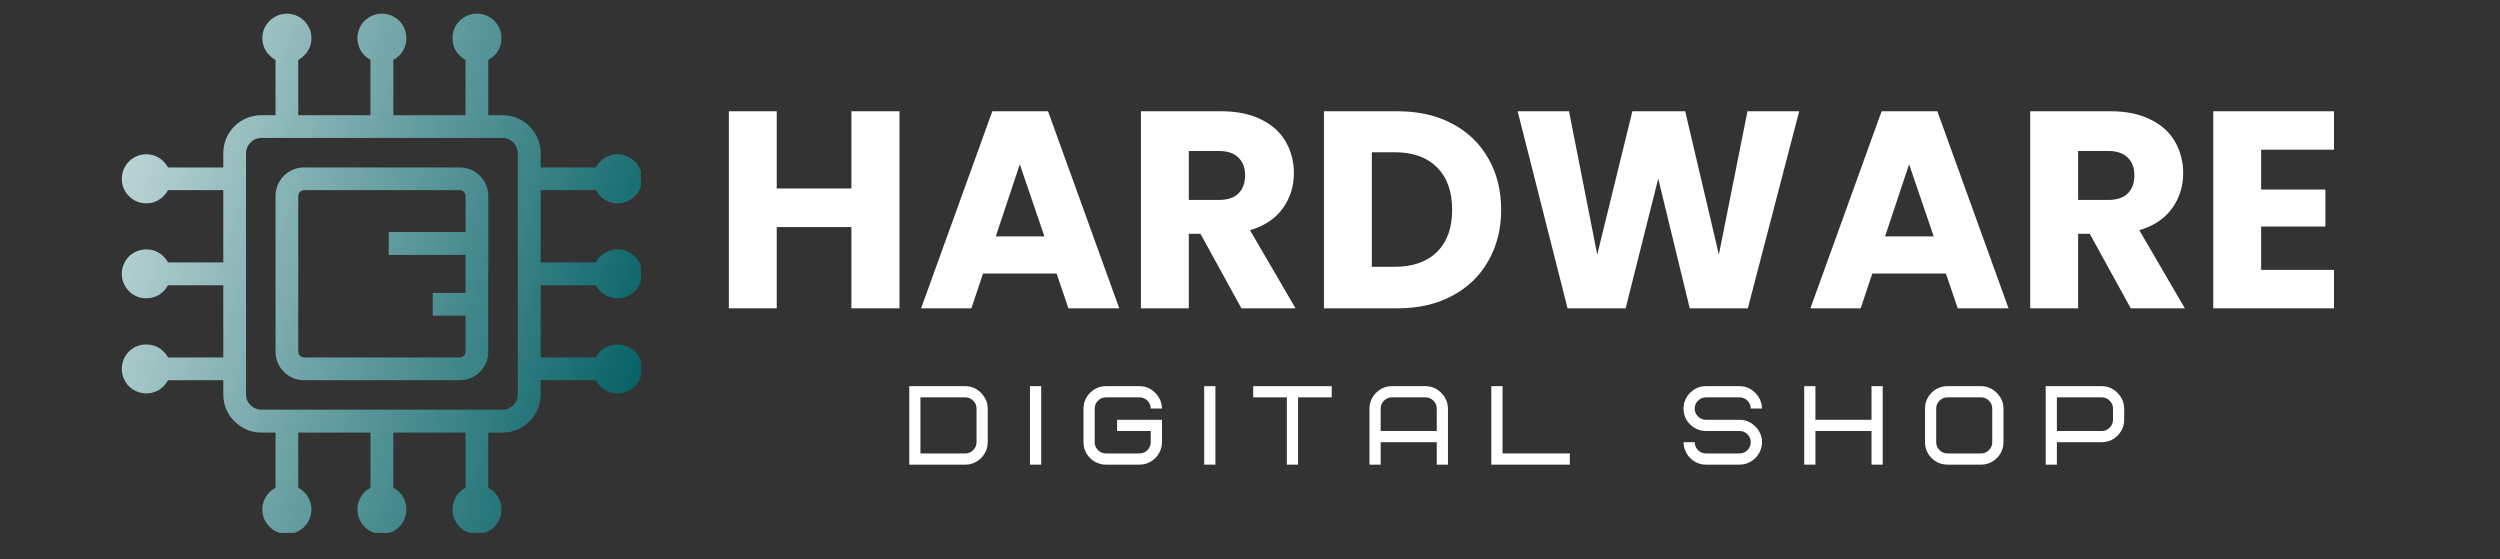
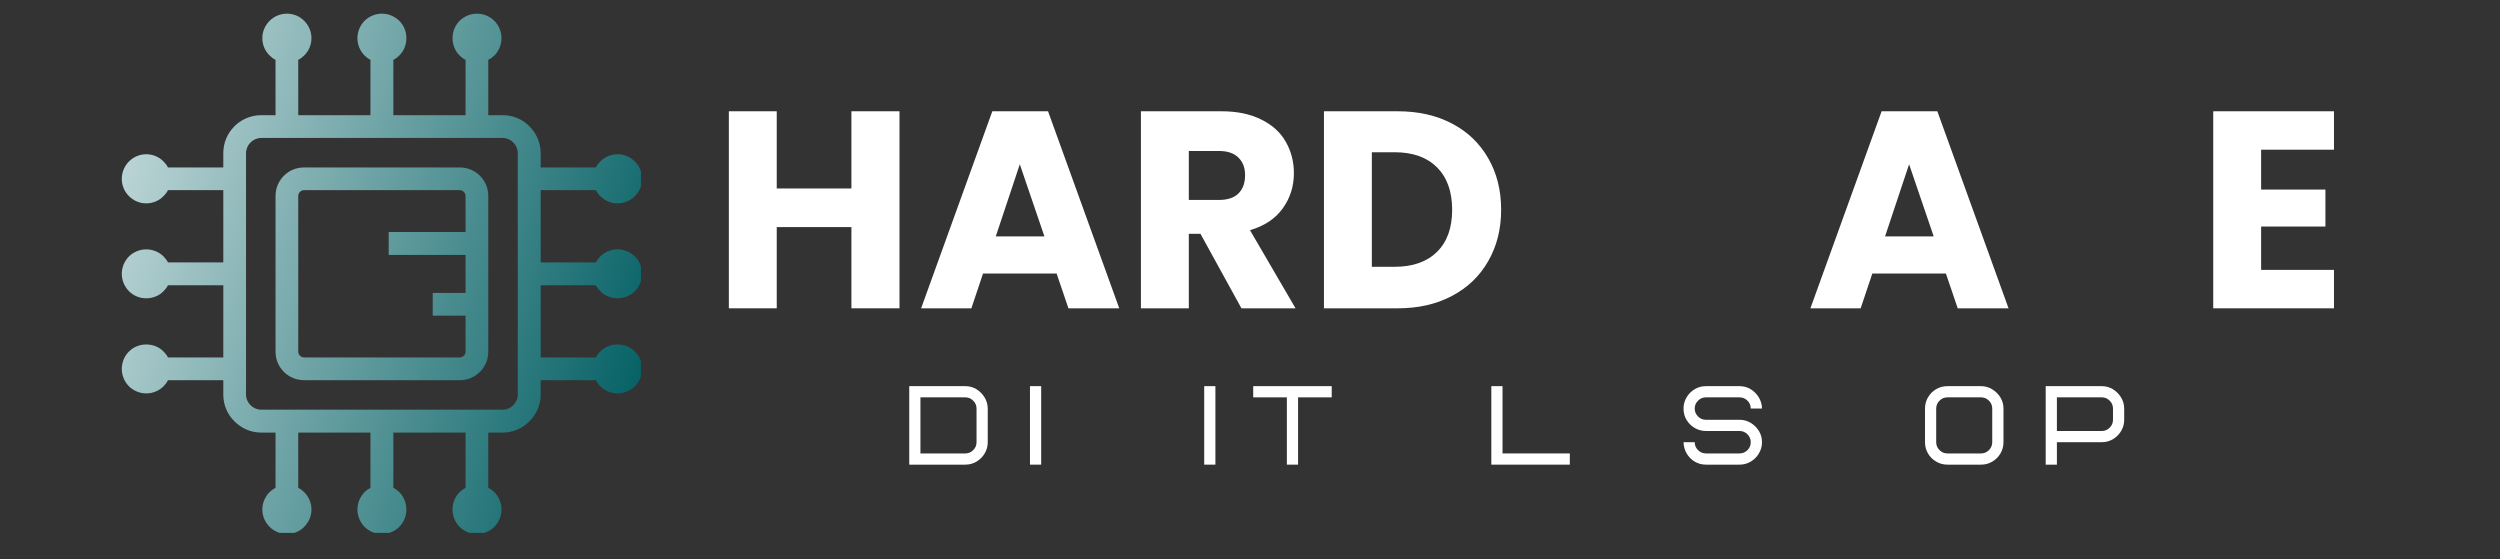
<svg xmlns="http://www.w3.org/2000/svg" width="286" zoomAndPan="magnify" viewBox="0 0 214.5 48" height="64" preserveAspectRatio="xMidYMid meet" version="1.0">
  <rect x="0" y="0" width="214.5" height="48" fill="#333333" stroke="none" />
  <defs>
    <g />
    <clipPath id="14d682a706">
      <path d="M 10.449 1.172 L 54.992 1.172 L 54.992 45.719 L 10.449 45.719 Z M 10.449 1.172 " clip-rule="nonzero" />
    </clipPath>
    <clipPath id="e12e82a6f0">
      <path d="M 10.449 15.348 C 10.449 14.77 10.688 14.23 11.059 13.859 C 11.445 13.473 11.969 13.234 12.547 13.234 C 13.129 13.234 13.664 13.473 14.035 13.859 C 14.184 14.008 14.32 14.172 14.41 14.367 L 19.16 14.367 L 19.16 13.145 C 19.16 12.238 19.516 11.434 20.113 10.836 C 20.707 10.242 21.512 9.883 22.418 9.883 L 23.641 9.883 L 23.641 5.133 C 23.445 5.043 23.281 4.91 23.133 4.762 C 22.746 4.391 22.508 3.855 22.508 3.273 C 22.508 2.691 22.746 2.172 23.133 1.785 C 23.508 1.41 24.043 1.172 24.625 1.172 C 25.203 1.172 25.727 1.41 26.098 1.785 C 26.484 2.172 26.723 2.691 26.723 3.273 C 26.723 3.855 26.484 4.391 26.098 4.762 C 25.949 4.91 25.785 5.043 25.59 5.133 L 25.59 9.883 L 31.785 9.883 L 31.785 5.133 C 31.605 5.043 31.426 4.91 31.277 4.762 C 30.906 4.391 30.668 3.855 30.668 3.273 C 30.668 2.691 30.906 2.172 31.277 1.785 C 31.664 1.41 32.188 1.172 32.77 1.172 C 33.348 1.172 33.871 1.41 34.258 1.785 C 34.645 2.172 34.867 2.691 34.867 3.273 C 34.867 3.855 34.645 4.391 34.258 4.762 C 34.109 4.91 33.945 5.043 33.75 5.133 L 33.75 9.883 L 39.945 9.883 L 39.945 5.133 C 39.75 5.043 39.586 4.91 39.438 4.762 C 39.051 4.391 38.828 3.855 38.828 3.273 C 38.828 2.691 39.051 2.172 39.438 1.785 C 39.812 1.41 40.348 1.172 40.926 1.172 C 41.508 1.172 42.027 1.41 42.418 1.785 C 42.789 2.172 43.027 2.691 43.027 3.273 C 43.027 3.855 42.789 4.391 42.418 4.762 C 42.266 4.91 42.09 5.043 41.895 5.133 L 41.895 9.883 L 43.133 9.883 C 44.023 9.883 44.844 10.242 45.426 10.836 C 46.02 11.434 46.391 12.238 46.391 13.145 L 46.391 14.367 L 51.125 14.367 C 51.23 14.172 51.352 14.008 51.5 13.859 C 51.887 13.473 52.406 13.234 52.988 13.234 C 53.57 13.234 54.09 13.473 54.477 13.859 C 54.863 14.23 55.086 14.77 55.086 15.348 C 55.086 15.93 54.863 16.449 54.477 16.824 C 54.09 17.211 53.57 17.449 52.988 17.449 C 52.406 17.449 51.887 17.211 51.5 16.824 C 51.352 16.672 51.23 16.512 51.125 16.316 L 46.391 16.316 L 46.391 22.512 L 51.125 22.512 C 51.23 22.332 51.352 22.152 51.5 22.004 C 51.887 21.633 52.406 21.395 52.988 21.395 C 53.57 21.395 54.09 21.633 54.477 22.004 C 54.863 22.391 55.086 22.914 55.086 23.492 C 55.086 24.074 54.863 24.594 54.477 24.98 C 54.09 25.371 53.57 25.594 52.988 25.594 C 52.406 25.594 51.887 25.371 51.5 24.98 C 51.352 24.832 51.23 24.668 51.125 24.477 L 46.391 24.477 L 46.391 30.668 L 51.125 30.668 C 51.23 30.477 51.352 30.312 51.5 30.164 C 51.887 29.777 52.406 29.555 52.988 29.555 C 53.57 29.555 54.09 29.777 54.477 30.164 C 54.863 30.535 55.086 31.07 55.086 31.652 C 55.086 32.234 54.863 32.754 54.477 33.141 C 54.09 33.516 53.57 33.754 52.988 33.754 C 52.406 33.754 51.887 33.516 51.5 33.141 C 51.352 32.992 51.23 32.812 51.125 32.621 L 46.391 32.621 L 46.391 33.855 C 46.391 34.75 46.02 35.57 45.426 36.148 C 44.844 36.746 44.023 37.117 43.133 37.117 L 41.895 37.117 L 41.895 41.852 C 42.09 41.957 42.266 42.074 42.418 42.223 C 42.789 42.613 43.027 43.133 43.027 43.715 C 43.027 44.293 42.789 44.816 42.418 45.203 C 42.027 45.59 41.508 45.812 40.926 45.812 C 40.348 45.812 39.812 45.59 39.438 45.203 C 39.051 44.816 38.828 44.293 38.828 43.715 C 38.828 43.133 39.051 42.613 39.438 42.223 C 39.586 42.074 39.75 41.957 39.945 41.852 L 39.945 37.117 L 33.75 37.117 L 33.75 41.852 C 33.945 41.957 34.109 42.074 34.258 42.223 C 34.645 42.613 34.867 43.133 34.867 43.715 C 34.867 44.293 34.645 44.816 34.258 45.203 C 33.871 45.59 33.348 45.812 32.77 45.812 C 32.188 45.812 31.664 45.59 31.277 45.203 C 30.906 44.816 30.668 44.293 30.668 43.715 C 30.668 43.133 30.906 42.613 31.277 42.223 C 31.426 42.074 31.605 41.957 31.785 41.852 L 31.785 37.117 L 25.59 37.117 L 25.59 41.852 C 25.785 41.957 25.949 42.074 26.098 42.223 C 26.484 42.613 26.723 43.133 26.723 43.715 C 26.723 44.293 26.484 44.816 26.098 45.203 C 25.727 45.59 25.203 45.812 24.625 45.812 C 24.043 45.812 23.508 45.59 23.133 45.203 C 22.746 44.816 22.508 44.293 22.508 43.715 C 22.508 43.133 22.746 42.613 23.133 42.223 C 23.281 42.074 23.445 41.957 23.641 41.852 L 23.641 37.117 L 22.418 37.117 C 21.512 37.117 20.707 36.746 20.113 36.148 C 19.516 35.57 19.16 34.75 19.16 33.855 L 19.16 32.621 L 14.41 32.621 C 14.32 32.812 14.184 32.992 14.035 33.141 C 13.664 33.516 13.129 33.754 12.547 33.754 C 11.969 33.754 11.445 33.516 11.059 33.141 C 10.688 32.754 10.449 32.234 10.449 31.652 C 10.449 31.07 10.688 30.535 11.059 30.164 C 11.445 29.777 11.969 29.555 12.547 29.555 C 13.129 29.555 13.664 29.777 14.035 30.164 C 14.184 30.312 14.32 30.477 14.41 30.668 L 19.16 30.668 L 19.16 24.477 L 14.41 24.477 C 14.32 24.668 14.184 24.832 14.035 24.98 C 13.664 25.371 13.129 25.594 12.547 25.594 C 11.969 25.594 11.445 25.371 11.059 24.98 C 10.688 24.594 10.449 24.074 10.449 23.492 C 10.449 22.914 10.688 22.391 11.059 22.004 C 11.445 21.633 11.969 21.395 12.547 21.395 C 13.129 21.395 13.664 21.633 14.035 22.004 C 14.184 22.152 14.32 22.332 14.41 22.512 L 19.16 22.512 L 19.16 16.316 L 14.41 16.316 C 14.32 16.512 14.184 16.672 14.035 16.824 C 13.664 17.211 13.129 17.449 12.547 17.449 C 11.969 17.449 11.445 17.211 11.059 16.824 C 10.688 16.449 10.449 15.93 10.449 15.348 Z M 26.098 14.367 L 39.453 14.367 C 40.125 14.367 40.734 14.633 41.18 15.082 C 41.629 15.527 41.895 16.137 41.895 16.824 L 41.895 30.18 C 41.895 30.848 41.629 31.461 41.18 31.906 C 40.734 32.352 40.125 32.621 39.453 32.621 L 26.098 32.621 C 25.414 32.621 24.801 32.352 24.355 31.906 C 23.91 31.461 23.641 30.848 23.641 30.18 L 23.641 16.824 C 23.641 16.137 23.91 15.527 24.355 15.082 C 24.801 14.633 25.414 14.367 26.098 14.367 Z M 39.453 16.316 L 26.098 16.316 C 25.949 16.316 25.828 16.375 25.738 16.465 C 25.652 16.555 25.59 16.672 25.59 16.824 L 25.59 30.18 C 25.59 30.312 25.652 30.434 25.738 30.52 C 25.828 30.609 25.949 30.668 26.098 30.668 L 39.453 30.668 C 39.586 30.668 39.707 30.609 39.797 30.52 C 39.887 30.434 39.945 30.312 39.945 30.18 L 39.945 27.082 L 37.129 27.082 L 37.129 25.133 L 39.945 25.133 L 39.945 21.871 L 33.348 21.871 L 33.348 19.906 L 39.945 19.906 L 39.945 16.824 C 39.945 16.672 39.887 16.555 39.797 16.465 C 39.707 16.375 39.586 16.316 39.453 16.316 Z M 43.133 11.836 L 22.418 11.836 C 22.062 11.836 21.734 11.984 21.496 12.223 C 21.258 12.461 21.109 12.789 21.109 13.145 L 21.109 33.855 C 21.109 34.215 21.258 34.527 21.496 34.766 C 21.734 35.004 22.062 35.152 22.418 35.152 L 43.133 35.152 C 43.488 35.152 43.801 35.004 44.039 34.766 C 44.277 34.527 44.426 34.215 44.426 33.855 L 44.426 13.145 C 44.426 12.789 44.277 12.461 44.039 12.223 C 43.801 11.984 43.488 11.836 43.133 11.836 Z M 43.133 11.836 " clip-rule="evenodd" />
    </clipPath>
    <linearGradient x1="-2.797" gradientTransform="matrix(1.489, 0, 0, 1.489, 10.448, 1.173)" y1="9.079" x2="32.943" gradientUnits="userSpaceOnUse" y2="20.089" id="b9359925e0">
      <stop stop-opacity="1" stop-color="rgb(79.179%, 86.859%, 87.201%)" offset="0" />
      <stop stop-opacity="1" stop-color="rgb(78.857%, 86.655%, 87.003%)" offset="0.004" />
      <stop stop-opacity="1" stop-color="rgb(78.535%, 86.452%, 86.804%)" offset="0.008" />
      <stop stop-opacity="1" stop-color="rgb(78.214%, 86.249%, 86.606%)" offset="0.012" />
      <stop stop-opacity="1" stop-color="rgb(77.892%, 86.046%, 86.409%)" offset="0.016" />
      <stop stop-opacity="1" stop-color="rgb(77.57%, 85.843%, 86.211%)" offset="0.02" />
      <stop stop-opacity="1" stop-color="rgb(77.248%, 85.64%, 86.012%)" offset="0.023" />
      <stop stop-opacity="1" stop-color="rgb(76.924%, 85.435%, 85.814%)" offset="0.027" />
      <stop stop-opacity="1" stop-color="rgb(76.602%, 85.233%, 85.616%)" offset="0.031" />
      <stop stop-opacity="1" stop-color="rgb(76.28%, 85.03%, 85.417%)" offset="0.035" />
      <stop stop-opacity="1" stop-color="rgb(75.958%, 84.827%, 85.22%)" offset="0.039" />
      <stop stop-opacity="1" stop-color="rgb(75.636%, 84.622%, 85.022%)" offset="0.043" />
      <stop stop-opacity="1" stop-color="rgb(75.314%, 84.419%, 84.824%)" offset="0.047" />
      <stop stop-opacity="1" stop-color="rgb(74.992%, 84.216%, 84.625%)" offset="0.051" />
      <stop stop-opacity="1" stop-color="rgb(74.67%, 84.013%, 84.428%)" offset="0.055" />
      <stop stop-opacity="1" stop-color="rgb(74.348%, 83.809%, 84.23%)" offset="0.059" />
      <stop stop-opacity="1" stop-color="rgb(74.026%, 83.606%, 84.032%)" offset="0.062" />
      <stop stop-opacity="1" stop-color="rgb(73.703%, 83.403%, 83.833%)" offset="0.066" />
      <stop stop-opacity="1" stop-color="rgb(73.381%, 83.2%, 83.636%)" offset="0.07" />
      <stop stop-opacity="1" stop-color="rgb(73.059%, 82.996%, 83.438%)" offset="0.074" />
      <stop stop-opacity="1" stop-color="rgb(72.737%, 82.793%, 83.24%)" offset="0.078" />
      <stop stop-opacity="1" stop-color="rgb(72.415%, 82.59%, 83.041%)" offset="0.082" />
      <stop stop-opacity="1" stop-color="rgb(72.093%, 82.387%, 82.843%)" offset="0.086" />
      <stop stop-opacity="1" stop-color="rgb(71.771%, 82.182%, 82.645%)" offset="0.09" />
      <stop stop-opacity="1" stop-color="rgb(71.449%, 81.979%, 82.448%)" offset="0.094" />
      <stop stop-opacity="1" stop-color="rgb(71.126%, 81.776%, 82.249%)" offset="0.098" />
      <stop stop-opacity="1" stop-color="rgb(70.804%, 81.573%, 82.051%)" offset="0.102" />
      <stop stop-opacity="1" stop-color="rgb(70.482%, 81.369%, 81.853%)" offset="0.105" />
      <stop stop-opacity="1" stop-color="rgb(70.16%, 81.166%, 81.656%)" offset="0.109" />
      <stop stop-opacity="1" stop-color="rgb(69.838%, 80.963%, 81.458%)" offset="0.113" />
      <stop stop-opacity="1" stop-color="rgb(69.516%, 80.76%, 81.259%)" offset="0.117" />
      <stop stop-opacity="1" stop-color="rgb(69.194%, 80.556%, 81.061%)" offset="0.121" />
      <stop stop-opacity="1" stop-color="rgb(68.872%, 80.353%, 80.864%)" offset="0.125" />
      <stop stop-opacity="1" stop-color="rgb(68.55%, 80.15%, 80.666%)" offset="0.129" />
      <stop stop-opacity="1" stop-color="rgb(68.228%, 79.947%, 80.467%)" offset="0.133" />
      <stop stop-opacity="1" stop-color="rgb(67.905%, 79.742%, 80.269%)" offset="0.137" />
      <stop stop-opacity="1" stop-color="rgb(67.583%, 79.539%, 80.072%)" offset="0.141" />
      <stop stop-opacity="1" stop-color="rgb(67.261%, 79.337%, 79.874%)" offset="0.145" />
      <stop stop-opacity="1" stop-color="rgb(66.939%, 79.134%, 79.675%)" offset="0.148" />
      <stop stop-opacity="1" stop-color="rgb(66.617%, 78.929%, 79.477%)" offset="0.152" />
      <stop stop-opacity="1" stop-color="rgb(66.295%, 78.726%, 79.279%)" offset="0.156" />
      <stop stop-opacity="1" stop-color="rgb(65.973%, 78.523%, 79.08%)" offset="0.16" />
      <stop stop-opacity="1" stop-color="rgb(65.651%, 78.32%, 78.883%)" offset="0.164" />
      <stop stop-opacity="1" stop-color="rgb(65.327%, 78.116%, 78.685%)" offset="0.168" />
      <stop stop-opacity="1" stop-color="rgb(65.005%, 77.913%, 78.487%)" offset="0.172" />
      <stop stop-opacity="1" stop-color="rgb(64.684%, 77.71%, 78.288%)" offset="0.176" />
      <stop stop-opacity="1" stop-color="rgb(64.362%, 77.507%, 78.091%)" offset="0.18" />
      <stop stop-opacity="1" stop-color="rgb(64.04%, 77.303%, 77.893%)" offset="0.184" />
      <stop stop-opacity="1" stop-color="rgb(63.718%, 77.1%, 77.695%)" offset="0.188" />
      <stop stop-opacity="1" stop-color="rgb(63.396%, 76.897%, 77.496%)" offset="0.191" />
      <stop stop-opacity="1" stop-color="rgb(63.074%, 76.694%, 77.299%)" offset="0.195" />
      <stop stop-opacity="1" stop-color="rgb(62.752%, 76.489%, 77.101%)" offset="0.199" />
      <stop stop-opacity="1" stop-color="rgb(62.43%, 76.286%, 76.903%)" offset="0.203" />
      <stop stop-opacity="1" stop-color="rgb(62.106%, 76.083%, 76.704%)" offset="0.207" />
      <stop stop-opacity="1" stop-color="rgb(61.784%, 75.88%, 76.508%)" offset="0.211" />
      <stop stop-opacity="1" stop-color="rgb(61.462%, 75.676%, 76.309%)" offset="0.215" />
      <stop stop-opacity="1" stop-color="rgb(61.14%, 75.473%, 76.111%)" offset="0.219" />
      <stop stop-opacity="1" stop-color="rgb(60.818%, 75.27%, 75.912%)" offset="0.223" />
      <stop stop-opacity="1" stop-color="rgb(60.497%, 75.067%, 75.714%)" offset="0.227" />
      <stop stop-opacity="1" stop-color="rgb(60.175%, 74.864%, 75.516%)" offset="0.23" />
      <stop stop-opacity="1" stop-color="rgb(59.853%, 74.661%, 75.319%)" offset="0.234" />
      <stop stop-opacity="1" stop-color="rgb(59.531%, 74.457%, 75.121%)" offset="0.238" />
      <stop stop-opacity="1" stop-color="rgb(59.209%, 74.254%, 74.922%)" offset="0.242" />
      <stop stop-opacity="1" stop-color="rgb(58.885%, 74.051%, 74.724%)" offset="0.246" />
      <stop stop-opacity="1" stop-color="rgb(58.563%, 73.848%, 74.527%)" offset="0.25" />
      <stop stop-opacity="1" stop-color="rgb(58.241%, 73.643%, 74.329%)" offset="0.254" />
      <stop stop-opacity="1" stop-color="rgb(57.919%, 73.441%, 74.13%)" offset="0.258" />
      <stop stop-opacity="1" stop-color="rgb(57.597%, 73.238%, 73.932%)" offset="0.262" />
      <stop stop-opacity="1" stop-color="rgb(57.275%, 73.035%, 73.735%)" offset="0.266" />
      <stop stop-opacity="1" stop-color="rgb(56.953%, 72.83%, 73.537%)" offset="0.27" />
      <stop stop-opacity="1" stop-color="rgb(56.631%, 72.627%, 73.338%)" offset="0.273" />
      <stop stop-opacity="1" stop-color="rgb(56.308%, 72.424%, 73.14%)" offset="0.277" />
      <stop stop-opacity="1" stop-color="rgb(55.986%, 72.221%, 72.942%)" offset="0.281" />
      <stop stop-opacity="1" stop-color="rgb(55.664%, 72.017%, 72.743%)" offset="0.285" />
      <stop stop-opacity="1" stop-color="rgb(55.342%, 71.814%, 72.546%)" offset="0.289" />
      <stop stop-opacity="1" stop-color="rgb(55.02%, 71.611%, 72.348%)" offset="0.293" />
      <stop stop-opacity="1" stop-color="rgb(54.698%, 71.408%, 72.15%)" offset="0.297" />
      <stop stop-opacity="1" stop-color="rgb(54.376%, 71.204%, 71.951%)" offset="0.301" />
      <stop stop-opacity="1" stop-color="rgb(54.054%, 71.001%, 71.754%)" offset="0.305" />
      <stop stop-opacity="1" stop-color="rgb(53.732%, 70.798%, 71.556%)" offset="0.309" />
      <stop stop-opacity="1" stop-color="rgb(53.41%, 70.595%, 71.358%)" offset="0.312" />
      <stop stop-opacity="1" stop-color="rgb(53.087%, 70.39%, 71.159%)" offset="0.316" />
      <stop stop-opacity="1" stop-color="rgb(52.765%, 70.187%, 70.963%)" offset="0.32" />
      <stop stop-opacity="1" stop-color="rgb(52.443%, 69.984%, 70.764%)" offset="0.324" />
      <stop stop-opacity="1" stop-color="rgb(52.121%, 69.781%, 70.566%)" offset="0.328" />
      <stop stop-opacity="1" stop-color="rgb(51.799%, 69.577%, 70.367%)" offset="0.332" />
      <stop stop-opacity="1" stop-color="rgb(51.477%, 69.374%, 70.171%)" offset="0.336" />
      <stop stop-opacity="1" stop-color="rgb(51.155%, 69.171%, 69.972%)" offset="0.34" />
      <stop stop-opacity="1" stop-color="rgb(50.833%, 68.968%, 69.774%)" offset="0.344" />
      <stop stop-opacity="1" stop-color="rgb(50.51%, 68.764%, 69.576%)" offset="0.348" />
      <stop stop-opacity="1" stop-color="rgb(50.188%, 68.561%, 69.377%)" offset="0.352" />
      <stop stop-opacity="1" stop-color="rgb(49.866%, 68.358%, 69.179%)" offset="0.355" />
      <stop stop-opacity="1" stop-color="rgb(49.544%, 68.155%, 68.982%)" offset="0.359" />
      <stop stop-opacity="1" stop-color="rgb(49.222%, 67.95%, 68.784%)" offset="0.363" />
      <stop stop-opacity="1" stop-color="rgb(48.9%, 67.747%, 68.585%)" offset="0.367" />
      <stop stop-opacity="1" stop-color="rgb(48.578%, 67.545%, 68.387%)" offset="0.371" />
      <stop stop-opacity="1" stop-color="rgb(48.256%, 67.342%, 68.19%)" offset="0.375" />
      <stop stop-opacity="1" stop-color="rgb(47.934%, 67.137%, 67.992%)" offset="0.379" />
      <stop stop-opacity="1" stop-color="rgb(47.612%, 66.934%, 67.793%)" offset="0.383" />
      <stop stop-opacity="1" stop-color="rgb(47.289%, 66.731%, 67.595%)" offset="0.387" />
      <stop stop-opacity="1" stop-color="rgb(46.967%, 66.528%, 67.398%)" offset="0.391" />
      <stop stop-opacity="1" stop-color="rgb(46.645%, 66.324%, 67.2%)" offset="0.395" />
      <stop stop-opacity="1" stop-color="rgb(46.323%, 66.121%, 67.001%)" offset="0.398" />
      <stop stop-opacity="1" stop-color="rgb(46.001%, 65.918%, 66.803%)" offset="0.402" />
      <stop stop-opacity="1" stop-color="rgb(45.679%, 65.715%, 66.606%)" offset="0.406" />
      <stop stop-opacity="1" stop-color="rgb(45.357%, 65.511%, 66.408%)" offset="0.41" />
      <stop stop-opacity="1" stop-color="rgb(45.035%, 65.308%, 66.209%)" offset="0.414" />
      <stop stop-opacity="1" stop-color="rgb(44.711%, 65.105%, 66.011%)" offset="0.418" />
      <stop stop-opacity="1" stop-color="rgb(44.389%, 64.902%, 65.813%)" offset="0.422" />
      <stop stop-opacity="1" stop-color="rgb(44.067%, 64.697%, 65.614%)" offset="0.426" />
      <stop stop-opacity="1" stop-color="rgb(43.745%, 64.494%, 65.417%)" offset="0.43" />
      <stop stop-opacity="1" stop-color="rgb(43.423%, 64.291%, 65.219%)" offset="0.434" />
      <stop stop-opacity="1" stop-color="rgb(43.102%, 64.088%, 65.021%)" offset="0.438" />
      <stop stop-opacity="1" stop-color="rgb(42.78%, 63.885%, 64.822%)" offset="0.441" />
      <stop stop-opacity="1" stop-color="rgb(42.458%, 63.683%, 64.626%)" offset="0.445" />
      <stop stop-opacity="1" stop-color="rgb(42.136%, 63.478%, 64.427%)" offset="0.449" />
      <stop stop-opacity="1" stop-color="rgb(41.814%, 63.275%, 64.229%)" offset="0.453" />
      <stop stop-opacity="1" stop-color="rgb(41.49%, 63.072%, 64.03%)" offset="0.457" />
      <stop stop-opacity="1" stop-color="rgb(41.168%, 62.869%, 63.834%)" offset="0.461" />
      <stop stop-opacity="1" stop-color="rgb(40.846%, 62.665%, 63.635%)" offset="0.465" />
      <stop stop-opacity="1" stop-color="rgb(40.524%, 62.462%, 63.437%)" offset="0.469" />
      <stop stop-opacity="1" stop-color="rgb(40.202%, 62.259%, 63.239%)" offset="0.473" />
      <stop stop-opacity="1" stop-color="rgb(39.88%, 62.056%, 63.04%)" offset="0.477" />
      <stop stop-opacity="1" stop-color="rgb(39.558%, 61.852%, 62.842%)" offset="0.48" />
      <stop stop-opacity="1" stop-color="rgb(39.236%, 61.649%, 62.645%)" offset="0.484" />
      <stop stop-opacity="1" stop-color="rgb(38.914%, 61.446%, 62.447%)" offset="0.488" />
      <stop stop-opacity="1" stop-color="rgb(38.593%, 61.243%, 62.248%)" offset="0.492" />
      <stop stop-opacity="1" stop-color="rgb(38.269%, 61.038%, 62.05%)" offset="0.496" />
      <stop stop-opacity="1" stop-color="rgb(37.947%, 60.835%, 61.853%)" offset="0.5" />
      <stop stop-opacity="1" stop-color="rgb(37.625%, 60.632%, 61.655%)" offset="0.504" />
      <stop stop-opacity="1" stop-color="rgb(37.303%, 60.429%, 61.456%)" offset="0.508" />
      <stop stop-opacity="1" stop-color="rgb(36.981%, 60.225%, 61.258%)" offset="0.512" />
      <stop stop-opacity="1" stop-color="rgb(36.659%, 60.022%, 61.061%)" offset="0.516" />
      <stop stop-opacity="1" stop-color="rgb(36.337%, 59.819%, 60.863%)" offset="0.52" />
      <stop stop-opacity="1" stop-color="rgb(36.015%, 59.616%, 60.664%)" offset="0.523" />
      <stop stop-opacity="1" stop-color="rgb(35.692%, 59.412%, 60.466%)" offset="0.527" />
      <stop stop-opacity="1" stop-color="rgb(35.37%, 59.209%, 60.269%)" offset="0.531" />
      <stop stop-opacity="1" stop-color="rgb(35.048%, 59.006%, 60.071%)" offset="0.535" />
      <stop stop-opacity="1" stop-color="rgb(34.726%, 58.803%, 59.872%)" offset="0.539" />
      <stop stop-opacity="1" stop-color="rgb(34.404%, 58.598%, 59.674%)" offset="0.543" />
      <stop stop-opacity="1" stop-color="rgb(34.082%, 58.395%, 59.476%)" offset="0.547" />
      <stop stop-opacity="1" stop-color="rgb(33.76%, 58.192%, 59.277%)" offset="0.551" />
      <stop stop-opacity="1" stop-color="rgb(33.438%, 57.99%, 59.081%)" offset="0.555" />
      <stop stop-opacity="1" stop-color="rgb(33.116%, 57.785%, 58.882%)" offset="0.559" />
      <stop stop-opacity="1" stop-color="rgb(32.794%, 57.582%, 58.684%)" offset="0.562" />
      <stop stop-opacity="1" stop-color="rgb(32.471%, 57.379%, 58.485%)" offset="0.566" />
      <stop stop-opacity="1" stop-color="rgb(32.149%, 57.176%, 58.289%)" offset="0.57" />
      <stop stop-opacity="1" stop-color="rgb(31.827%, 56.972%, 58.09%)" offset="0.574" />
      <stop stop-opacity="1" stop-color="rgb(31.505%, 56.769%, 57.892%)" offset="0.578" />
      <stop stop-opacity="1" stop-color="rgb(31.183%, 56.566%, 57.693%)" offset="0.582" />
      <stop stop-opacity="1" stop-color="rgb(30.861%, 56.363%, 57.497%)" offset="0.586" />
      <stop stop-opacity="1" stop-color="rgb(30.539%, 56.158%, 57.298%)" offset="0.59" />
      <stop stop-opacity="1" stop-color="rgb(30.217%, 55.956%, 57.1%)" offset="0.594" />
      <stop stop-opacity="1" stop-color="rgb(29.893%, 55.753%, 56.902%)" offset="0.598" />
      <stop stop-opacity="1" stop-color="rgb(29.572%, 55.55%, 56.705%)" offset="0.602" />
      <stop stop-opacity="1" stop-color="rgb(29.25%, 55.345%, 56.506%)" offset="0.605" />
      <stop stop-opacity="1" stop-color="rgb(28.928%, 55.142%, 56.308%)" offset="0.609" />
      <stop stop-opacity="1" stop-color="rgb(28.606%, 54.939%, 56.11%)" offset="0.613" />
      <stop stop-opacity="1" stop-color="rgb(28.284%, 54.736%, 55.911%)" offset="0.617" />
      <stop stop-opacity="1" stop-color="rgb(27.962%, 54.532%, 55.713%)" offset="0.621" />
      <stop stop-opacity="1" stop-color="rgb(27.64%, 54.329%, 55.516%)" offset="0.625" />
      <stop stop-opacity="1" stop-color="rgb(27.318%, 54.126%, 55.318%)" offset="0.629" />
      <stop stop-opacity="1" stop-color="rgb(26.996%, 53.923%, 55.119%)" offset="0.633" />
      <stop stop-opacity="1" stop-color="rgb(26.672%, 53.719%, 54.921%)" offset="0.637" />
      <stop stop-opacity="1" stop-color="rgb(26.35%, 53.516%, 54.724%)" offset="0.641" />
      <stop stop-opacity="1" stop-color="rgb(26.028%, 53.313%, 54.526%)" offset="0.645" />
      <stop stop-opacity="1" stop-color="rgb(25.706%, 53.11%, 54.327%)" offset="0.648" />
      <stop stop-opacity="1" stop-color="rgb(25.385%, 52.905%, 54.129%)" offset="0.652" />
      <stop stop-opacity="1" stop-color="rgb(25.063%, 52.702%, 53.932%)" offset="0.656" />
      <stop stop-opacity="1" stop-color="rgb(24.741%, 52.499%, 53.734%)" offset="0.66" />
      <stop stop-opacity="1" stop-color="rgb(24.419%, 52.296%, 53.535%)" offset="0.664" />
      <stop stop-opacity="1" stop-color="rgb(24.097%, 52.094%, 53.337%)" offset="0.668" />
      <stop stop-opacity="1" stop-color="rgb(23.775%, 51.891%, 53.139%)" offset="0.672" />
      <stop stop-opacity="1" stop-color="rgb(23.451%, 51.686%, 52.94%)" offset="0.676" />
      <stop stop-opacity="1" stop-color="rgb(23.129%, 51.483%, 52.744%)" offset="0.68" />
      <stop stop-opacity="1" stop-color="rgb(22.807%, 51.28%, 52.545%)" offset="0.684" />
      <stop stop-opacity="1" stop-color="rgb(22.485%, 51.077%, 52.347%)" offset="0.688" />
      <stop stop-opacity="1" stop-color="rgb(22.163%, 50.873%, 52.148%)" offset="0.691" />
      <stop stop-opacity="1" stop-color="rgb(21.841%, 50.67%, 51.952%)" offset="0.695" />
      <stop stop-opacity="1" stop-color="rgb(21.519%, 50.467%, 51.753%)" offset="0.699" />
      <stop stop-opacity="1" stop-color="rgb(21.198%, 50.264%, 51.555%)" offset="0.703" />
      <stop stop-opacity="1" stop-color="rgb(20.874%, 50.06%, 51.357%)" offset="0.707" />
      <stop stop-opacity="1" stop-color="rgb(20.552%, 49.857%, 51.16%)" offset="0.711" />
      <stop stop-opacity="1" stop-color="rgb(20.23%, 49.654%, 50.961%)" offset="0.715" />
      <stop stop-opacity="1" stop-color="rgb(19.908%, 49.451%, 50.763%)" offset="0.719" />
      <stop stop-opacity="1" stop-color="rgb(19.586%, 49.246%, 50.565%)" offset="0.723" />
      <stop stop-opacity="1" stop-color="rgb(19.264%, 49.043%, 50.368%)" offset="0.727" />
      <stop stop-opacity="1" stop-color="rgb(18.942%, 48.84%, 50.169%)" offset="0.73" />
      <stop stop-opacity="1" stop-color="rgb(18.62%, 48.637%, 49.971%)" offset="0.734" />
      <stop stop-opacity="1" stop-color="rgb(18.298%, 48.433%, 49.773%)" offset="0.738" />
      <stop stop-opacity="1" stop-color="rgb(17.976%, 48.23%, 49.574%)" offset="0.742" />
      <stop stop-opacity="1" stop-color="rgb(17.653%, 48.027%, 49.376%)" offset="0.746" />
      <stop stop-opacity="1" stop-color="rgb(17.331%, 47.824%, 49.179%)" offset="0.75" />
      <stop stop-opacity="1" stop-color="rgb(17.009%, 47.62%, 48.981%)" offset="0.754" />
      <stop stop-opacity="1" stop-color="rgb(16.687%, 47.417%, 48.782%)" offset="0.758" />
      <stop stop-opacity="1" stop-color="rgb(16.365%, 47.214%, 48.584%)" offset="0.762" />
      <stop stop-opacity="1" stop-color="rgb(16.043%, 47.011%, 48.387%)" offset="0.766" />
      <stop stop-opacity="1" stop-color="rgb(15.721%, 46.806%, 48.189%)" offset="0.77" />
      <stop stop-opacity="1" stop-color="rgb(15.399%, 46.603%, 47.99%)" offset="0.773" />
      <stop stop-opacity="1" stop-color="rgb(15.076%, 46.4%, 47.792%)" offset="0.777" />
      <stop stop-opacity="1" stop-color="rgb(14.754%, 46.198%, 47.595%)" offset="0.781" />
      <stop stop-opacity="1" stop-color="rgb(14.432%, 45.993%, 47.397%)" offset="0.785" />
      <stop stop-opacity="1" stop-color="rgb(14.11%, 45.79%, 47.198%)" offset="0.789" />
      <stop stop-opacity="1" stop-color="rgb(13.788%, 45.587%, 47%)" offset="0.793" />
      <stop stop-opacity="1" stop-color="rgb(13.466%, 45.384%, 46.803%)" offset="0.797" />
      <stop stop-opacity="1" stop-color="rgb(13.144%, 45.18%, 46.605%)" offset="0.801" />
      <stop stop-opacity="1" stop-color="rgb(12.822%, 44.977%, 46.407%)" offset="0.805" />
      <stop stop-opacity="1" stop-color="rgb(12.5%, 44.774%, 46.208%)" offset="0.809" />
      <stop stop-opacity="1" stop-color="rgb(12.178%, 44.571%, 46.01%)" offset="0.812" />
      <stop stop-opacity="1" stop-color="rgb(11.855%, 44.366%, 45.811%)" offset="0.816" />
      <stop stop-opacity="1" stop-color="rgb(11.533%, 44.164%, 45.615%)" offset="0.82" />
      <stop stop-opacity="1" stop-color="rgb(11.211%, 43.961%, 45.416%)" offset="0.824" />
      <stop stop-opacity="1" stop-color="rgb(10.889%, 43.758%, 45.218%)" offset="0.828" />
      <stop stop-opacity="1" stop-color="rgb(10.567%, 43.553%, 45.02%)" offset="0.832" />
      <stop stop-opacity="1" stop-color="rgb(10.245%, 43.35%, 44.823%)" offset="0.836" />
      <stop stop-opacity="1" stop-color="rgb(9.923%, 43.147%, 44.624%)" offset="0.84" />
      <stop stop-opacity="1" stop-color="rgb(9.601%, 42.944%, 44.426%)" offset="0.844" />
      <stop stop-opacity="1" stop-color="rgb(9.277%, 42.74%, 44.228%)" offset="0.848" />
      <stop stop-opacity="1" stop-color="rgb(8.955%, 42.537%, 44.031%)" offset="0.852" />
      <stop stop-opacity="1" stop-color="rgb(8.633%, 42.334%, 43.832%)" offset="0.855" />
      <stop stop-opacity="1" stop-color="rgb(8.311%, 42.131%, 43.634%)" offset="0.859" />
      <stop stop-opacity="1" stop-color="rgb(7.99%, 41.927%, 43.436%)" offset="0.863" />
      <stop stop-opacity="1" stop-color="rgb(7.668%, 41.724%, 43.237%)" offset="0.867" />
      <stop stop-opacity="1" stop-color="rgb(7.346%, 41.521%, 43.039%)" offset="0.871" />
      <stop stop-opacity="1" stop-color="rgb(7.024%, 41.318%, 42.842%)" offset="0.875" />
      <stop stop-opacity="1" stop-color="rgb(6.702%, 41.115%, 42.644%)" offset="0.879" />
      <stop stop-opacity="1" stop-color="rgb(6.38%, 40.912%, 42.445%)" offset="0.883" />
      <stop stop-opacity="1" stop-color="rgb(6.056%, 40.707%, 42.247%)" offset="0.887" />
      <stop stop-opacity="1" stop-color="rgb(5.734%, 40.504%, 42.05%)" offset="0.891" />
      <stop stop-opacity="1" stop-color="rgb(5.412%, 40.302%, 41.852%)" offset="0.895" />
      <stop stop-opacity="1" stop-color="rgb(5.09%, 40.099%, 41.653%)" offset="0.898" />
      <stop stop-opacity="1" stop-color="rgb(4.768%, 39.894%, 41.455%)" offset="0.902" />
      <stop stop-opacity="1" stop-color="rgb(4.446%, 39.691%, 41.258%)" offset="0.906" />
      <stop stop-opacity="1" stop-color="rgb(4.124%, 39.488%, 41.06%)" offset="0.91" />
      <stop stop-opacity="1" stop-color="rgb(3.802%, 39.285%, 40.862%)" offset="0.914" />
      <stop stop-opacity="1" stop-color="rgb(3.481%, 39.081%, 40.663%)" offset="0.918" />
      <stop stop-opacity="1" stop-color="rgb(3.159%, 38.878%, 40.466%)" offset="0.922" />
      <stop stop-opacity="1" stop-color="rgb(2.835%, 38.675%, 40.268%)" offset="0.926" />
      <stop stop-opacity="1" stop-color="rgb(2.513%, 38.472%, 40.07%)" offset="0.93" />
      <stop stop-opacity="1" stop-color="rgb(2.455%, 38.435%, 40.034%)" offset="0.938" />
      <stop stop-opacity="1" stop-color="rgb(2.399%, 38.399%, 39.999%)" offset="1" />
    </linearGradient>
  </defs>
  <g clip-path="url(#14d682a706)">
    <g clip-path="url(#e12e82a6f0)">
      <path fill="url(#b9359925e0)" d="M 10.449 1.172 L 10.449 45.719 L 54.992 45.719 L 54.992 1.172 Z M 10.449 1.172 " fill-rule="nonzero" />
    </g>
  </g>
  <g fill="#ffffff" fill-opacity="1">
    <g transform="translate(77.533, 39.866)">
      <g>
        <path d="M 6.254 -1.926 L 6.254 -4.812 C 6.254 -5.074 6.16 -5.301 5.969 -5.488 C 5.781 -5.68 5.555 -5.773 5.293 -5.773 L 1.441 -5.773 L 1.441 -0.961 L 5.293 -0.961 C 5.555 -0.961 5.781 -1.059 5.969 -1.246 C 6.16 -1.434 6.254 -1.66 6.254 -1.926 Z M 7.215 -4.812 L 7.215 -1.926 C 7.215 -1.586 7.133 -1.27 6.961 -0.977 C 6.793 -0.684 6.559 -0.449 6.27 -0.27 C 5.977 -0.09 5.652 0 5.293 0 L 0.48 0 L 0.48 -6.734 L 5.293 -6.734 C 5.637 -6.734 5.953 -6.648 6.238 -6.477 C 6.523 -6.301 6.758 -6.07 6.938 -5.781 C 7.117 -5.492 7.211 -5.172 7.215 -4.812 Z M 7.215 -4.812 " />
      </g>
    </g>
  </g>
  <g fill="#ffffff" fill-opacity="1">
    <g transform="translate(87.892, 39.866)">
      <g>
        <path d="M 0.48 -6.734 L 1.441 -6.734 L 1.441 0 L 0.48 0 Z M 0.48 -6.734 " />
      </g>
    </g>
  </g>
  <g fill="#ffffff" fill-opacity="1">
    <g transform="translate(92.577, 39.866)">
      <g>
-         <path d="M 3.27 -2.887 L 3.27 -3.848 L 7.121 -3.848 L 7.121 -1.926 C 7.121 -1.586 7.035 -1.27 6.863 -0.977 C 6.695 -0.684 6.465 -0.449 6.172 -0.27 C 5.879 -0.09 5.555 0 5.195 0 L 2.309 0 C 1.969 0 1.652 -0.086 1.355 -0.254 C 1.062 -0.426 0.824 -0.656 0.648 -0.949 C 0.473 -1.238 0.387 -1.566 0.387 -1.926 L 0.387 -4.812 C 0.387 -5.152 0.469 -5.465 0.641 -5.758 C 0.809 -6.051 1.039 -6.285 1.332 -6.465 C 1.625 -6.645 1.949 -6.734 2.309 -6.734 L 5.195 -6.734 C 5.543 -6.734 5.859 -6.648 6.145 -6.477 C 6.43 -6.301 6.66 -6.07 6.84 -5.781 C 7.02 -5.492 7.113 -5.172 7.121 -4.812 L 6.156 -4.812 C 6.156 -5.074 6.062 -5.301 5.875 -5.488 C 5.684 -5.68 5.457 -5.773 5.195 -5.773 L 2.309 -5.773 C 2.047 -5.773 1.82 -5.68 1.633 -5.488 C 1.441 -5.301 1.348 -5.074 1.348 -4.812 L 1.348 -1.926 C 1.348 -1.66 1.441 -1.434 1.633 -1.246 C 1.82 -1.059 2.047 -0.961 2.309 -0.961 L 5.195 -0.961 C 5.457 -0.961 5.684 -1.059 5.875 -1.246 C 6.062 -1.434 6.156 -1.66 6.156 -1.926 L 6.156 -2.887 Z M 3.27 -2.887 " />
-       </g>
+         </g>
    </g>
  </g>
  <g fill="#ffffff" fill-opacity="1">
    <g transform="translate(102.841, 39.866)">
      <g>
        <path d="M 0.48 -6.734 L 1.441 -6.734 L 1.441 0 L 0.48 0 Z M 0.48 -6.734 " />
      </g>
    </g>
  </g>
  <g fill="#ffffff" fill-opacity="1">
    <g transform="translate(107.526, 39.866)">
      <g>
        <path d="M 6.734 -5.773 L 3.848 -5.773 L 3.848 0 L 2.887 0 L 2.887 -5.773 L 0 -5.773 L 0 -6.734 L 6.734 -6.734 Z M 6.734 -5.773 " />
      </g>
    </g>
  </g>
  <g fill="#ffffff" fill-opacity="1">
    <g transform="translate(117.02, 39.866)">
      <g>
-         <path d="M 5.293 -5.773 L 2.406 -5.773 C 2.141 -5.773 1.918 -5.68 1.727 -5.488 C 1.539 -5.301 1.441 -5.074 1.441 -4.812 L 1.441 -2.887 L 6.254 -2.887 L 6.254 -4.812 C 6.254 -5.074 6.16 -5.301 5.969 -5.488 C 5.781 -5.68 5.555 -5.773 5.293 -5.773 Z M 7.215 -4.812 L 7.215 0 L 6.254 0 L 6.254 -1.926 L 1.441 -1.926 L 1.441 0 L 0.48 0 L 0.48 -4.812 C 0.48 -5.152 0.566 -5.465 0.734 -5.758 C 0.906 -6.051 1.137 -6.285 1.43 -6.465 C 1.719 -6.645 2.047 -6.734 2.406 -6.734 L 5.293 -6.734 C 5.637 -6.734 5.953 -6.648 6.238 -6.477 C 6.523 -6.301 6.758 -6.07 6.938 -5.781 C 7.117 -5.492 7.211 -5.172 7.215 -4.812 Z M 7.215 -4.812 " />
-       </g>
+         </g>
    </g>
  </g>
  <g fill="#ffffff" fill-opacity="1">
    <g transform="translate(127.476, 39.866)">
      <g>
        <path d="M 1.441 -6.734 L 1.441 -0.961 L 7.215 -0.961 L 7.215 0 L 0.48 0 L 0.48 -6.734 Z M 1.441 -6.734 " />
      </g>
    </g>
  </g>
  <g fill="#ffffff" fill-opacity="1">
    <g transform="translate(137.45, 39.866)">
      <g />
    </g>
  </g>
  <g fill="#ffffff" fill-opacity="1">
    <g transform="translate(144.059, 39.866)">
      <g>
        <path d="M 7.121 -1.926 C 7.121 -1.586 7.035 -1.27 6.863 -0.977 C 6.695 -0.684 6.465 -0.449 6.172 -0.27 C 5.879 -0.09 5.555 0 5.195 0 L 2.309 0 C 1.961 0 1.645 -0.086 1.355 -0.254 C 1.066 -0.426 0.836 -0.656 0.664 -0.949 C 0.492 -1.238 0.398 -1.566 0.387 -1.926 L 1.348 -1.926 C 1.348 -1.66 1.441 -1.434 1.633 -1.246 C 1.82 -1.059 2.047 -0.961 2.309 -0.961 L 5.195 -0.961 C 5.457 -0.961 5.684 -1.059 5.875 -1.246 C 6.062 -1.434 6.156 -1.66 6.156 -1.926 C 6.156 -2.188 6.062 -2.414 5.875 -2.602 C 5.684 -2.793 5.457 -2.887 5.195 -2.887 L 2.309 -2.887 C 1.969 -2.887 1.652 -2.973 1.355 -3.141 C 1.062 -3.312 0.824 -3.543 0.648 -3.836 C 0.473 -4.125 0.387 -4.453 0.387 -4.812 C 0.387 -5.152 0.469 -5.465 0.641 -5.758 C 0.809 -6.051 1.039 -6.285 1.332 -6.465 C 1.625 -6.645 1.949 -6.734 2.309 -6.734 L 5.195 -6.734 C 5.543 -6.734 5.859 -6.648 6.145 -6.477 C 6.43 -6.301 6.66 -6.07 6.84 -5.781 C 7.02 -5.492 7.113 -5.172 7.121 -4.812 L 6.156 -4.812 C 6.156 -5.074 6.062 -5.301 5.875 -5.488 C 5.684 -5.68 5.457 -5.773 5.195 -5.773 L 2.309 -5.773 C 2.047 -5.773 1.82 -5.68 1.633 -5.488 C 1.441 -5.301 1.348 -5.074 1.348 -4.812 C 1.348 -4.547 1.441 -4.32 1.633 -4.133 C 1.82 -3.941 2.047 -3.848 2.309 -3.848 L 5.195 -3.848 C 5.535 -3.848 5.852 -3.762 6.145 -3.59 C 6.434 -3.414 6.672 -3.184 6.852 -2.895 C 7.031 -2.609 7.121 -2.285 7.121 -1.926 Z M 7.121 -1.926 " />
      </g>
    </g>
  </g>
  <g fill="#ffffff" fill-opacity="1">
    <g transform="translate(154.322, 39.866)">
      <g>
-         <path d="M 1.441 -6.734 L 1.441 -3.848 L 6.254 -3.848 L 6.254 -6.734 L 7.215 -6.734 L 7.215 0 L 6.254 0 L 6.254 -2.887 L 1.441 -2.887 L 1.441 0 L 0.48 0 L 0.48 -6.734 Z M 1.441 -6.734 " />
-       </g>
+         </g>
    </g>
  </g>
  <g fill="#ffffff" fill-opacity="1">
    <g transform="translate(164.778, 39.866)">
      <g>
        <path d="M 6.156 -1.926 L 6.156 -4.812 C 6.156 -5.074 6.062 -5.301 5.875 -5.488 C 5.684 -5.68 5.457 -5.773 5.195 -5.773 L 2.309 -5.773 C 2.047 -5.773 1.82 -5.68 1.633 -5.488 C 1.441 -5.301 1.348 -5.074 1.348 -4.812 L 1.348 -1.926 C 1.348 -1.66 1.441 -1.434 1.633 -1.246 C 1.82 -1.059 2.047 -0.961 2.309 -0.961 L 5.195 -0.961 C 5.457 -0.961 5.684 -1.059 5.875 -1.246 C 6.062 -1.434 6.156 -1.66 6.156 -1.926 Z M 7.121 -4.812 L 7.121 -1.926 C 7.121 -1.57 7.035 -1.25 6.859 -0.957 C 6.688 -0.664 6.453 -0.434 6.164 -0.262 C 5.871 -0.086 5.547 0 5.195 0 L 2.309 0 C 1.957 0 1.633 -0.086 1.344 -0.262 C 1.051 -0.434 0.816 -0.664 0.645 -0.957 C 0.473 -1.25 0.387 -1.57 0.387 -1.926 L 0.387 -4.812 C 0.387 -5.164 0.473 -5.484 0.645 -5.777 C 0.816 -6.07 1.051 -6.301 1.344 -6.477 C 1.633 -6.648 1.957 -6.734 2.309 -6.734 L 5.195 -6.734 C 5.535 -6.734 5.852 -6.648 6.145 -6.469 C 6.434 -6.293 6.672 -6.062 6.852 -5.773 C 7.031 -5.484 7.121 -5.164 7.121 -4.812 Z M 7.121 -4.812 " />
      </g>
    </g>
  </g>
  <g fill="#ffffff" fill-opacity="1">
    <g transform="translate(175.041, 39.866)">
      <g>
        <path d="M 6.254 -3.848 L 6.254 -4.812 C 6.254 -5.074 6.16 -5.301 5.969 -5.488 C 5.781 -5.68 5.555 -5.773 5.293 -5.773 L 1.441 -5.773 L 1.441 -2.887 L 5.293 -2.887 C 5.555 -2.887 5.781 -2.98 5.969 -3.172 C 6.16 -3.359 6.254 -3.586 6.254 -3.848 Z M 7.215 -4.812 L 7.215 -3.848 C 7.215 -3.508 7.133 -3.191 6.961 -2.902 C 6.793 -2.609 6.559 -2.375 6.27 -2.195 C 5.977 -2.016 5.652 -1.926 5.293 -1.926 L 1.441 -1.926 L 1.441 0 L 0.48 0 L 0.48 -6.734 L 5.293 -6.734 C 5.637 -6.734 5.953 -6.648 6.238 -6.477 C 6.523 -6.301 6.758 -6.07 6.938 -5.781 C 7.117 -5.492 7.211 -5.172 7.215 -4.812 Z M 7.215 -4.812 " />
      </g>
    </g>
  </g>
  <g fill="#ffffff" fill-opacity="1">
    <g transform="translate(61.035, 26.453)">
      <g>
        <path d="M 16.141 -16.906 L 16.141 0 L 12.016 0 L 12.016 -6.969 L 5.609 -6.969 L 5.609 0 L 1.5 0 L 1.5 -16.906 L 5.609 -16.906 L 5.609 -10.281 L 12.016 -10.281 L 12.016 -16.906 Z M 16.141 -16.906 " />
      </g>
    </g>
  </g>
  <g fill="#ffffff" fill-opacity="1">
    <g transform="translate(78.641, 26.453)">
      <g>
        <path d="M 12.016 -2.984 L 5.703 -2.984 L 4.703 0 L 0.391 0 L 6.5 -16.906 L 11.281 -16.906 L 17.391 0 L 13.031 0 Z M 10.969 -6.172 L 8.859 -12.359 L 6.797 -6.172 Z M 10.969 -6.172 " />
      </g>
    </g>
  </g>
  <g fill="#ffffff" fill-opacity="1">
    <g transform="translate(96.391, 26.453)">
      <g>
        <path d="M 10.125 0 L 6.609 -6.391 L 5.609 -6.391 L 5.609 0 L 1.5 0 L 1.5 -16.906 L 8.406 -16.906 C 9.738 -16.906 10.875 -16.672 11.812 -16.203 C 12.758 -15.742 13.461 -15.109 13.922 -14.297 C 14.391 -13.484 14.625 -12.582 14.625 -11.594 C 14.625 -10.469 14.305 -9.461 13.672 -8.578 C 13.035 -7.691 12.098 -7.066 10.859 -6.703 L 14.766 0 Z M 5.609 -9.297 L 8.172 -9.297 C 8.922 -9.297 9.484 -9.477 9.859 -9.844 C 10.242 -10.219 10.438 -10.742 10.438 -11.422 C 10.438 -12.066 10.242 -12.57 9.859 -12.938 C 9.484 -13.312 8.922 -13.5 8.172 -13.5 L 5.609 -13.5 Z M 5.609 -9.297 " />
      </g>
    </g>
  </g>
  <g fill="#ffffff" fill-opacity="1">
    <g transform="translate(112.095, 26.453)">
      <g>
        <path d="M 7.828 -16.906 C 9.609 -16.906 11.164 -16.551 12.5 -15.844 C 13.832 -15.145 14.863 -14.156 15.594 -12.875 C 16.332 -11.602 16.703 -10.129 16.703 -8.453 C 16.703 -6.797 16.332 -5.328 15.594 -4.047 C 14.863 -2.766 13.828 -1.77 12.484 -1.062 C 11.148 -0.352 9.598 0 7.828 0 L 1.5 0 L 1.5 -16.906 Z M 7.562 -3.562 C 9.125 -3.562 10.336 -3.988 11.203 -4.844 C 12.066 -5.695 12.5 -6.898 12.5 -8.453 C 12.5 -10.016 12.066 -11.227 11.203 -12.094 C 10.336 -12.957 9.125 -13.391 7.562 -13.391 L 5.609 -13.391 L 5.609 -3.562 Z M 7.562 -3.562 " />
      </g>
    </g>
  </g>
  <g fill="#ffffff" fill-opacity="1">
    <g transform="translate(129.605, 26.453)">
      <g>
-         <path d="M 24.766 -16.906 L 20.359 0 L 15.375 0 L 12.672 -11.125 L 9.875 0 L 4.891 0 L 0.609 -16.906 L 5.016 -16.906 L 7.438 -4.609 L 10.453 -16.906 L 14.984 -16.906 L 17.875 -4.609 L 20.328 -16.906 Z M 24.766 -16.906 " />
-       </g>
+         </g>
    </g>
  </g>
  <g fill="#ffffff" fill-opacity="1">
    <g transform="translate(154.942, 26.453)">
      <g>
        <path d="M 12.016 -2.984 L 5.703 -2.984 L 4.703 0 L 0.391 0 L 6.5 -16.906 L 11.281 -16.906 L 17.391 0 L 13.031 0 Z M 10.969 -6.172 L 8.859 -12.359 L 6.797 -6.172 Z M 10.969 -6.172 " />
      </g>
    </g>
  </g>
  <g fill="#ffffff" fill-opacity="1">
    <g transform="translate(172.693, 26.453)">
      <g>
-         <path d="M 10.125 0 L 6.609 -6.391 L 5.609 -6.391 L 5.609 0 L 1.5 0 L 1.5 -16.906 L 8.406 -16.906 C 9.738 -16.906 10.875 -16.672 11.812 -16.203 C 12.758 -15.742 13.461 -15.109 13.922 -14.297 C 14.391 -13.484 14.625 -12.582 14.625 -11.594 C 14.625 -10.469 14.305 -9.461 13.672 -8.578 C 13.035 -7.691 12.098 -7.066 10.859 -6.703 L 14.766 0 Z M 5.609 -9.297 L 8.172 -9.297 C 8.922 -9.297 9.484 -9.477 9.859 -9.844 C 10.242 -10.219 10.438 -10.742 10.438 -11.422 C 10.438 -12.066 10.242 -12.57 9.859 -12.938 C 9.484 -13.312 8.922 -13.5 8.172 -13.5 L 5.609 -13.5 Z M 5.609 -9.297 " />
-       </g>
+         </g>
    </g>
  </g>
  <g fill="#ffffff" fill-opacity="1">
    <g transform="translate(188.396, 26.453)">
      <g>
        <path d="M 5.609 -13.609 L 5.609 -10.188 L 11.125 -10.188 L 11.125 -7.016 L 5.609 -7.016 L 5.609 -3.297 L 11.859 -3.297 L 11.859 0 L 1.5 0 L 1.5 -16.906 L 11.859 -16.906 L 11.859 -13.609 Z M 5.609 -13.609 " />
      </g>
    </g>
  </g>
</svg>